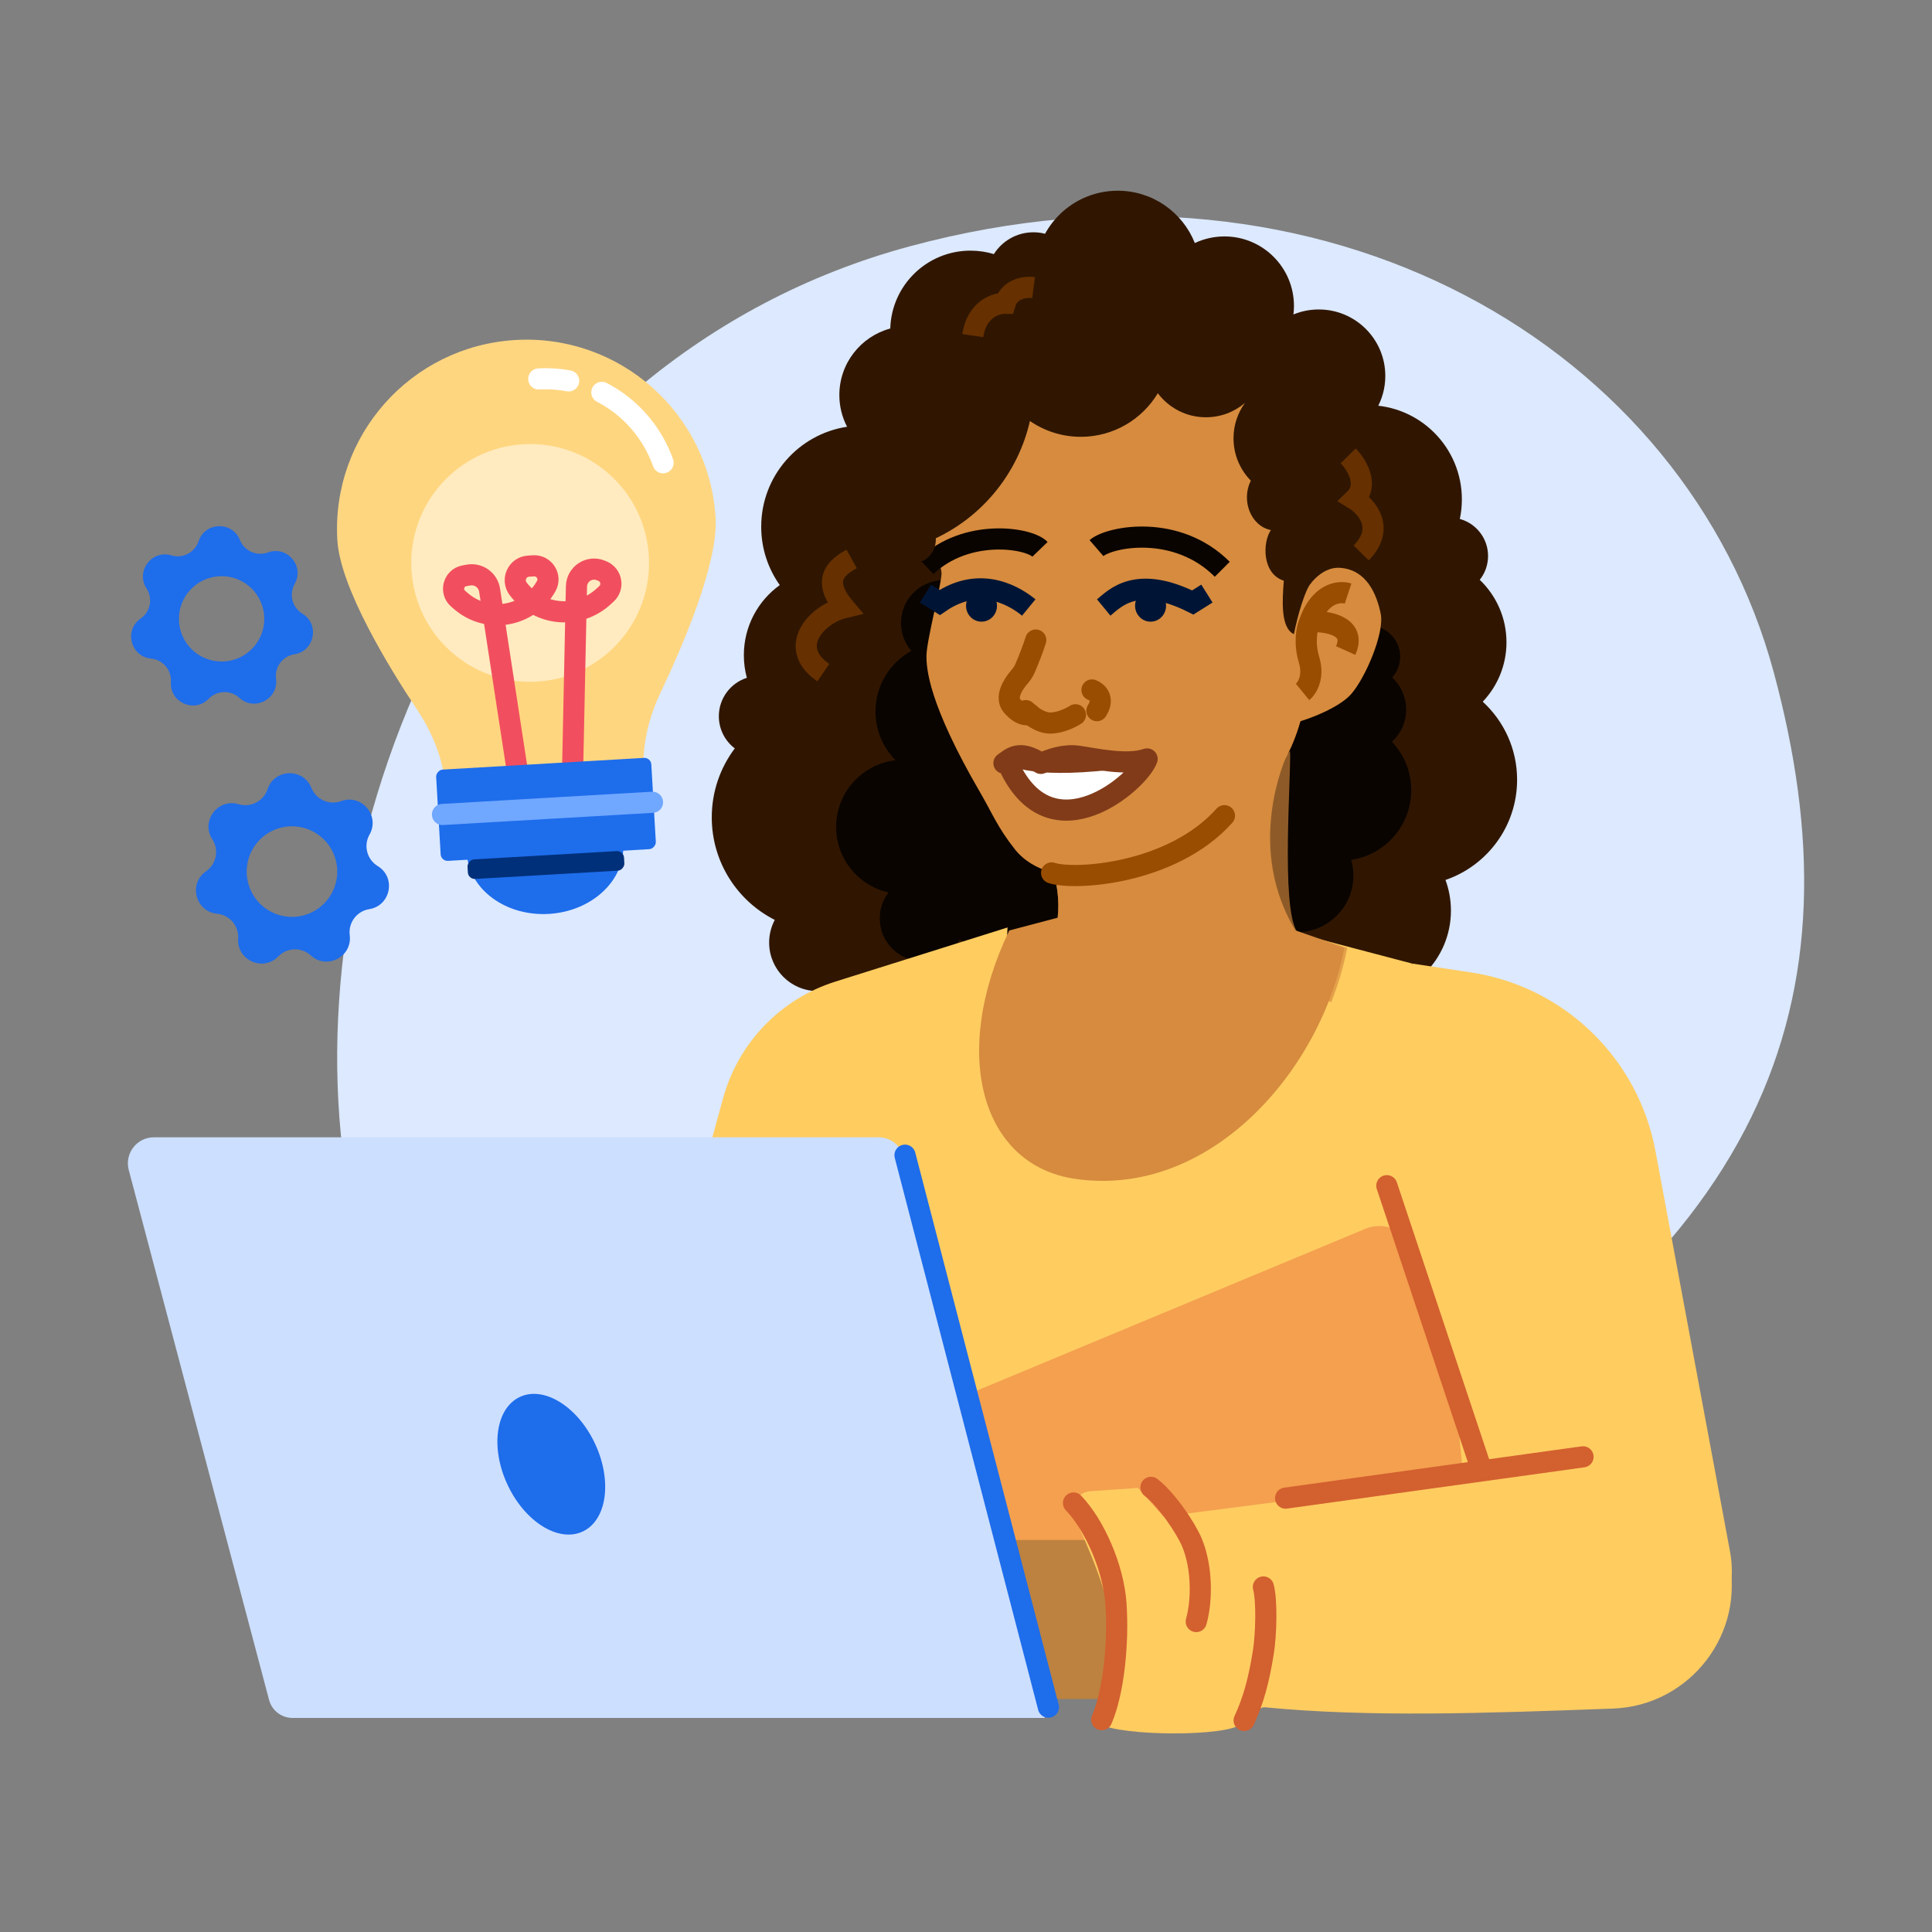
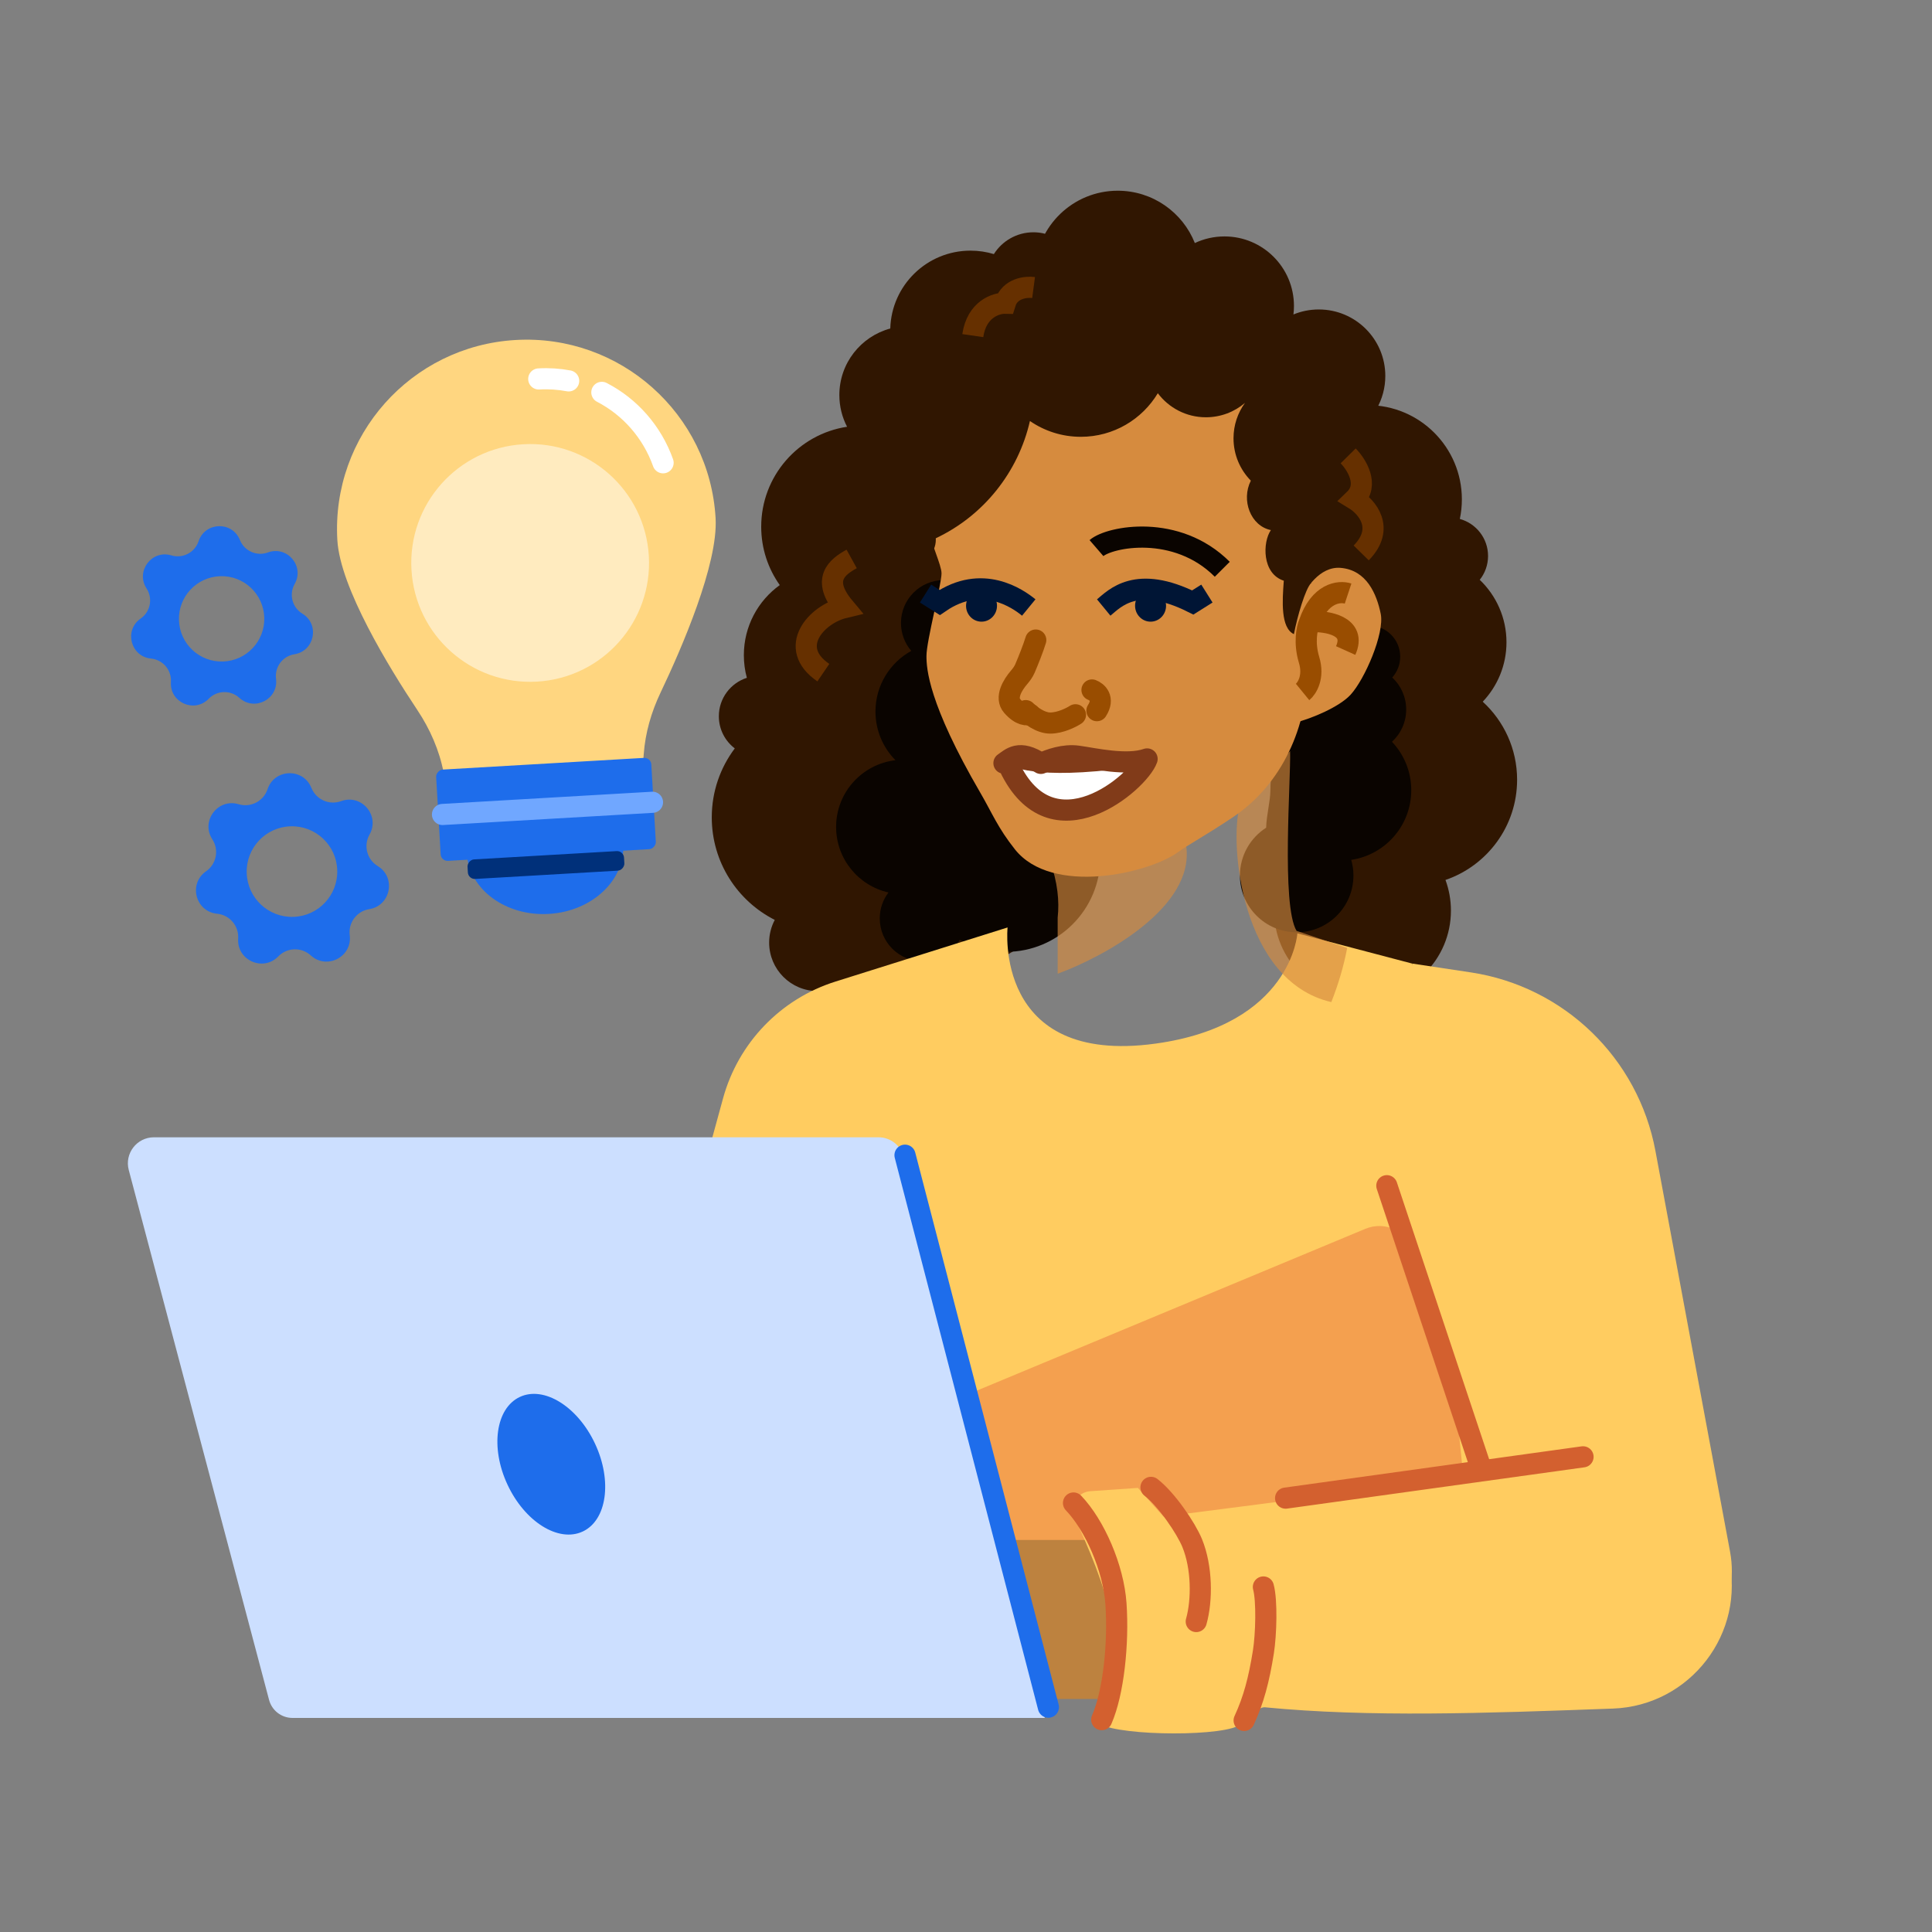
<svg xmlns="http://www.w3.org/2000/svg" width="56" height="56" viewBox="0 0 56 56" fill="none">
  <rect x="0" y="0" width="56" height="56" fill="#808080" stroke="none" />
-   <path d="M51.412 19.483C53.949 28.882 51.412 36.571 38.587 43.247C24.258 49.332 11.105 43.246 9.928 33.334C8.75 23.422 14.289 10.4 26.373 7.139C38.457 3.878 48.876 10.085 51.412 19.483Z" fill="#DCE9FE" />
  <path d="M31.306 8.087C31.306 8.661 30.948 9.152 30.443 9.348C30.451 9.428 30.456 9.509 30.456 9.591C30.456 10.828 29.49 11.839 28.271 11.912C28.127 12.522 27.703 13.024 27.143 13.275C27.628 13.798 27.924 14.498 27.924 15.267C27.924 15.657 27.848 16.029 27.71 16.369C29.062 18.687 30.649 24.894 30.649 26.035C30.649 27.444 27.16 28.743 25.752 28.743C25.316 28.743 24.907 28.634 24.548 28.442C24.312 28.621 24.018 28.727 23.7 28.727C22.923 28.727 22.294 28.098 22.294 27.321C22.294 27.084 22.353 26.86 22.457 26.664C21.373 26.115 20.631 24.99 20.631 23.692C20.631 22.942 20.879 22.25 21.298 21.693C21.017 21.479 20.836 21.141 20.836 20.761C20.836 20.24 21.177 19.798 21.648 19.647C21.591 19.438 21.561 19.218 21.561 18.99C21.561 18.154 21.971 17.413 22.602 16.959C22.263 16.481 22.064 15.898 22.064 15.267C22.064 13.799 23.144 12.583 24.553 12.37C24.41 12.095 24.329 11.782 24.329 11.451C24.329 10.528 24.954 9.752 25.805 9.522C25.841 8.269 26.868 7.265 28.13 7.265C28.366 7.265 28.593 7.3 28.808 7.365C29.047 6.986 29.471 6.733 29.953 6.733C30.7 6.733 31.306 7.339 31.306 8.087Z" fill="#301601" />
  <path d="M42.314 15.042C42.353 14.859 42.373 14.669 42.373 14.474C42.373 12.966 41.151 11.743 39.642 11.743C38.134 11.743 36.911 12.966 36.911 14.474C36.911 15.808 37.868 16.918 39.132 17.157C38.837 17.568 38.663 18.072 38.663 18.617C38.663 19.168 38.841 19.677 39.143 20.091C38.354 20.646 37.838 21.563 37.838 22.601C37.838 23.166 37.991 23.695 38.257 24.149C37.466 24.585 36.93 25.427 36.93 26.395C36.93 27.81 38.078 28.957 39.493 28.957C40.908 28.957 42.056 27.81 42.056 26.395C42.056 26.082 42 25.783 41.898 25.506C43.105 25.093 43.974 23.949 43.974 22.601C43.974 21.706 43.59 20.9 42.978 20.339C43.404 19.89 43.666 19.284 43.666 18.617C43.666 17.905 43.368 17.262 42.891 16.806C43.042 16.617 43.132 16.376 43.132 16.115C43.132 15.603 42.785 15.171 42.314 15.042Z" fill="#301601" />
  <path d="M28.316 18.847C28.493 18.632 28.599 18.357 28.599 18.057C28.599 17.371 28.043 16.814 27.357 16.814C26.671 16.814 26.115 17.371 26.115 18.057C26.115 18.366 26.227 18.649 26.414 18.866C25.795 19.208 25.376 19.867 25.376 20.624C25.376 21.174 25.597 21.673 25.956 22.035C24.987 22.148 24.235 22.971 24.235 23.969C24.235 24.897 24.884 25.673 25.753 25.869C25.594 26.077 25.5 26.338 25.5 26.621C25.5 27.307 26.056 27.863 26.742 27.863C27.203 27.863 27.605 27.613 27.819 27.24C28.215 27.463 28.672 27.59 29.158 27.59C30.669 27.59 31.893 26.366 31.893 24.855C31.893 23.345 30.669 22.12 29.158 22.12C28.992 22.12 28.83 22.135 28.672 22.163C29.111 21.795 29.39 21.242 29.39 20.624C29.39 19.853 28.955 19.183 28.316 18.847Z" fill="#0A0400" />
  <path d="M40.586 19.035C40.586 19.267 40.498 19.478 40.355 19.638C40.604 19.869 40.759 20.199 40.759 20.566C40.759 20.936 40.601 21.269 40.347 21.501C40.694 21.867 40.906 22.361 40.906 22.904C40.906 23.929 40.151 24.778 39.166 24.924C39.208 25.068 39.23 25.221 39.23 25.378C39.23 26.287 38.493 27.023 37.585 27.023C36.677 27.023 35.94 26.287 35.94 25.378C35.94 24.796 36.243 24.284 36.7 23.992C36.704 23.815 36.734 23.621 36.764 23.433C36.794 23.243 36.823 23.059 36.823 22.904C36.823 22.086 37.15 20.902 37.846 20.576C37.951 20.527 38.085 20.563 38.228 20.623C38.227 20.604 38.226 20.585 38.226 20.566C38.226 20.087 38.492 19.67 38.884 19.455C38.818 19.329 38.78 19.186 38.78 19.035C38.78 18.536 39.184 18.132 39.683 18.132C40.181 18.132 40.586 18.536 40.586 19.035Z" fill="#0A0400" />
  <path d="M33.491 30.25C28.783 30.897 29.205 26.883 29.205 26.883L24.22 28.45C22.628 28.95 21.399 30.226 20.958 31.836L16.281 48.918L47.31 48.621L40.93 27.929L37.605 27.054C37.605 27.054 37.441 29.707 33.491 30.25Z" fill="#FFCC60" />
  <path d="M39.576 35.618L15.975 45.447C14.083 46.234 14.841 49.071 16.873 48.811L42.685 45.503C43.341 45.419 43.759 44.759 43.553 44.13L40.983 36.264C40.792 35.679 40.144 35.382 39.576 35.618Z" fill="#F4A04F" />
  <path d="M33.587 44.637H25.341C24.825 44.637 24.33 44.849 23.974 45.223L21.556 47.762C21.024 48.322 21.42 49.246 22.192 49.246H32.76L33.587 44.637Z" fill="#BD823F" />
  <path d="M42.63 28.185L40.93 27.929L42.614 44.797C42.875 47.411 45.424 49.163 47.959 48.47C49.485 48.053 50.436 46.535 50.147 44.979L47.983 33.357C47.482 30.669 45.333 28.593 42.63 28.185Z" fill="#FFCC60" />
  <path d="M40.198 34.368L42.95 42.624" stroke="#D3602F" stroke-width="0.613" stroke-linecap="round" />
  <path d="M26.195 33.536C26.111 33.2 25.809 32.965 25.463 32.965H4.462C3.966 32.965 3.605 33.434 3.732 33.913L7.799 49.272C7.88 49.58 8.159 49.795 8.478 49.795H30.284L26.195 33.536Z" fill="#CCDFFF" />
  <ellipse cx="1.401" cy="2.153" rx="1.401" ry="2.153" transform="matrix(-0.906 0.423 0.423 0.906 16.338 39.898)" fill="#1E6DEB" />
  <path d="M26.232 33.484L30.388 49.483" stroke="#1E6DEB" stroke-width="0.613" stroke-linecap="round" />
  <path d="M50.1 45.148L50.07 45.02C49.653 43.272 47.985 42.121 46.203 42.35L33.725 43.959L32.983 43.128L31.6 43.223C31.223 43.249 30.991 43.653 31.151 43.996C31.517 44.78 32.054 46.026 32.16 46.793C32.284 47.688 31.987 49.06 31.847 49.633C31.806 49.801 31.852 49.976 32.015 50.032C32.947 50.353 35.998 50.309 35.998 49.899C36.265 49.894 36.391 49.492 36.652 49.486C39.688 49.781 43.056 49.659 46.666 49.527L46.752 49.524C48.992 49.443 50.62 47.329 50.1 45.148Z" fill="#FFCC60" />
  <path d="M36.62 45.999C36.728 46.394 36.7 47.382 36.62 47.883C36.492 48.686 36.339 49.269 36.062 49.868" stroke="#D3602F" stroke-width="0.613" stroke-linecap="round" />
  <path d="M33.362 43.112C33.817 43.464 34.379 44.296 34.555 44.724C34.845 45.43 34.848 46.384 34.674 47.001" stroke="#D3602F" stroke-width="0.613" stroke-linecap="round" />
  <path d="M31.116 43.565C31.729 44.205 32.276 45.446 32.347 46.49C32.426 47.635 32.276 49.062 31.934 49.845" stroke="#D3602F" stroke-width="0.613" stroke-linecap="round" />
  <path d="M45.885 42.227L37.264 43.424" stroke="#D3602F" stroke-width="0.613" stroke-linecap="round" />
  <circle cx="38.112" cy="16.866" r="0.994" fill="#301601" />
-   <path d="M37.278 21.933L30.432 24.946C30.658 25.574 30.71 26.124 30.658 26.6L29.254 26.97C27.538 30.546 28.443 33.774 31.164 34.17C35.075 34.741 38.291 31.025 38.965 27.478L37.55 26.97C36.392 25.055 36.843 22.999 37.278 21.933Z" fill="#D68B3E" />
  <g style="mix-blend-mode:multiply" opacity="0.65">
    <path d="M37.582 26.982L39.049 27.477C38.949 28.002 38.794 28.529 38.589 29.046C35.964 28.442 35.628 24.424 35.937 23.356L37.394 21.771C37.42 22.573 37.134 26.24 37.582 26.982Z" fill="#D68B3E" />
  </g>
  <g style="mix-blend-mode:multiply" opacity="0.65">
    <path d="M30.432 24.945C30.657 25.573 30.71 26.123 30.657 26.599V28.224C32 27.732 34.626 26.305 34.384 24.534L33.753 23.497L30.432 24.945Z" fill="#D68B3E" />
  </g>
  <path d="M26.916 15.298C27.292 12.401 28.378 9.44 32.735 9.44C36.34 9.44 37.669 12.01 37.906 13.472C38.142 14.933 37.906 19.342 37.906 19.342C37.906 21.058 37.168 22.724 35.744 23.682C34.957 24.211 34.455 24.474 34.151 24.696C33.3 25.318 30.492 25.97 29.419 24.62C28.919 23.99 28.763 23.576 28.418 22.983C26.903 20.38 26.854 19.373 26.854 19.014C26.854 18.573 27.291 16.936 27.291 16.621C27.291 16.369 26.979 15.76 26.916 15.298Z" fill="#D68B3E" />
-   <path d="M30.481 25.302C31.121 25.521 33.963 25.351 35.491 23.643" stroke="#994D00" stroke-width="0.613" stroke-linecap="round" />
  <path d="M38.858 16.46C38.253 16.409 37.83 17.072 37.694 17.41L37.523 20.952C38.027 20.826 38.823 20.49 39.148 20.136C39.556 19.692 40.137 18.361 40.021 17.791C39.904 17.22 39.614 16.523 38.858 16.46Z" fill="#D68B3E" />
  <path d="M39.075 17.205C38.824 17.122 38.246 17.18 37.944 18.073C37.882 18.218 37.794 18.631 37.944 19.127C38.095 19.623 37.882 19.954 37.756 20.057" stroke="#994D00" stroke-width="0.613" />
  <path d="M37.996 18.018C38.467 17.998 39.328 18.138 39.005 18.856" stroke="#994D00" stroke-width="0.613" />
  <path d="M31.652 19.999C31.795 20.052 32.024 20.246 31.795 20.599" stroke="#994D00" stroke-width="0.613" stroke-linecap="round" />
  <path d="M29.853 20.698C29.784 20.738 29.585 20.746 29.338 20.462C29.13 20.225 29.344 19.859 29.54 19.632C29.607 19.554 29.668 19.47 29.709 19.376C29.807 19.145 29.949 18.793 30.022 18.552" stroke="#994D00" stroke-width="0.613" stroke-linecap="round" />
  <path d="M29.733 20.598C29.848 20.718 30.15 20.958 30.442 20.958C30.735 20.958 31.051 20.798 31.173 20.718" stroke="#994D00" stroke-width="0.613" stroke-linecap="round" />
  <path d="M33.798 17.538C33.786 17.285 33.576 17.088 33.328 17.1C33.081 17.111 32.889 17.326 32.901 17.58C32.913 17.834 33.124 18.031 33.371 18.019C33.619 18.007 33.81 17.792 33.798 17.538Z" fill="#001535" />
  <path d="M31.992 17.609C32.306 17.351 32.936 16.644 34.573 17.463L34.983 17.205" stroke="#001535" stroke-width="0.613" />
  <path d="M28.002 17.538C28.014 17.285 28.224 17.088 28.472 17.1C28.719 17.111 28.91 17.326 28.898 17.58C28.887 17.834 28.676 18.031 28.429 18.019C28.181 18.007 27.99 17.792 28.002 17.538Z" fill="#001535" />
  <path d="M29.819 17.609C29.504 17.351 28.465 16.62 27.238 17.463L26.828 17.205" stroke="#001535" stroke-width="0.613" />
  <path d="M31.782 15.887C32.166 15.555 34.101 15.172 35.428 16.501" stroke="#0A0400" stroke-width="0.613" />
-   <path d="M30.145 15.922C29.814 15.578 28.004 15.309 26.844 16.419" stroke="#0A0400" stroke-width="0.613" />
  <path d="M29.651 22.923C29.529 22.419 29.521 22.585 29.397 22.206C29.802 22.008 29.985 22.126 30.027 22.211L30.533 21.899L33.019 22.206C32.002 23.711 30.384 23.51 29.651 22.923Z" fill="#813B19" />
  <path d="M32.537 22.785C31.361 23.389 30.711 23.333 30.12 23.14L29.246 22.091L30.007 21.926L33.141 22.003L32.537 22.785Z" fill="white" />
  <path d="M29.1 22.12C29.296 21.989 29.535 21.704 30.17 22.127C30.423 22.014 30.837 21.861 31.244 21.918C31.718 21.984 32.664 22.205 33.249 21.998C33.014 22.665 30.495 24.843 29.256 22.222" stroke="#813B19" stroke-width="0.613" stroke-linecap="round" stroke-linejoin="round" />
  <path d="M30.249 22.127C29.595 21.751 29.374 21.989 29.178 22.12C29.362 22.285 30.327 22.633 33.187 22.178C32.577 22.11 31.802 21.99 31.328 21.924C30.921 21.868 30.501 22.014 30.249 22.127Z" fill="#813B19" />
  <path d="M39.247 12.533C39.791 12.193 40.154 11.587 40.154 10.897C40.154 9.833 39.291 8.97 38.226 8.97C37.966 8.97 37.718 9.021 37.491 9.115C37.501 9.034 37.506 8.951 37.506 8.868C37.506 7.755 36.604 6.853 35.492 6.853C35.184 6.853 34.893 6.922 34.633 7.045C34.28 6.156 33.412 5.528 32.398 5.528C31.108 5.528 30.055 6.546 29.998 7.823C29.236 8.277 28.726 9.108 28.726 10.059C28.726 10.221 28.741 10.379 28.769 10.532L25.048 14.398L25.632 16.038C25.706 16.028 25.78 16.017 25.853 16.005C25.974 16.201 26.191 16.332 26.439 16.332C26.818 16.332 27.125 16.024 27.125 15.645C27.125 15.631 27.125 15.617 27.124 15.602C28.507 14.95 29.515 13.688 29.853 12.203C30.273 12.492 30.781 12.661 31.328 12.661C32.276 12.661 33.105 12.155 33.56 11.398C33.878 11.821 34.384 12.095 34.954 12.095C35.386 12.095 35.782 11.938 36.087 11.678C35.877 11.966 35.754 12.321 35.754 12.704C35.754 13.183 35.946 13.616 36.256 13.932C35.969 14.502 36.251 15.245 36.837 15.365C36.595 15.714 36.574 16.628 37.212 16.832L37.209 16.867C37.171 17.39 37.112 18.2 37.505 18.381C37.603 17.865 37.837 17.067 38.004 16.9L38.52 14.131C38.965 13.813 39.255 13.293 39.255 12.704C39.255 12.647 39.252 12.589 39.247 12.533Z" fill="#301601" />
  <path d="M24.686 16.201C24.261 16.435 23.793 16.796 24.476 17.611C23.652 17.808 22.805 18.774 23.865 19.497" stroke="#663000" stroke-width="0.613" />
  <path d="M39.077 13.214C39.319 13.459 39.695 14.053 39.261 14.472C39.619 14.691 40.159 15.309 39.455 16.027" stroke="#663000" stroke-width="0.613" />
  <path d="M29.959 8.334C29.74 8.305 29.27 8.356 29.137 8.789C28.87 8.783 28.308 8.963 28.197 9.728" stroke="#663000" stroke-width="0.613" />
  <path fill-rule="evenodd" clip-rule="evenodd" d="M12.86 22.398C12.734 21.745 12.464 21.131 12.095 20.578C11.275 19.347 9.858 17.035 9.778 15.654C9.602 12.627 11.915 10.03 14.943 9.855C17.97 9.679 20.567 11.992 20.742 15.019C20.819 16.35 19.758 18.793 19.145 20.079C18.878 20.64 18.704 21.241 18.659 21.86L18.54 23.493L13.133 23.806L12.86 22.398Z" fill="#FFD680" />
  <circle cx="3.447" cy="3.447" r="3.447" transform="matrix(-0.998 0.058 0.058 0.998 18.607 12.677)" fill="#FFEBBF" />
-   <path d="M16.58 23.15L16.709 16.998C16.716 16.634 17.089 16.394 17.423 16.538L17.467 16.556C17.731 16.67 17.79 17.018 17.579 17.212L17.493 17.291C16.763 17.962 15.614 17.857 15.018 17.066V17.066C14.821 16.804 14.995 16.428 15.322 16.41L15.464 16.401C15.777 16.383 15.986 16.718 15.832 16.99V16.99C15.333 17.88 14.146 18.092 13.37 17.431L13.281 17.355C13.037 17.147 13.144 16.748 13.46 16.69L13.577 16.669C13.868 16.615 14.146 16.813 14.191 17.106L15.131 23.234" stroke="#F14F5F" stroke-width="0.613" />
  <ellipse cx="2.272" cy="1.894" rx="2.272" ry="1.894" transform="matrix(-0.998 0.058 0.058 0.998 17.955 22.578)" fill="#1E6DEB" />
  <rect width="6.249" height="2.651" rx="0.201" transform="matrix(-0.998 0.058 0.058 0.998 18.867 21.956)" fill="#1E6DEB" />
  <line x1="0.306" y1="-0.306" x2="6.405" y2="-0.306" transform="matrix(-0.998 0.058 0.058 0.998 19.236 23.542)" stroke="#70A7FF" stroke-width="0.613" stroke-linecap="round" />
  <rect width="4.545" height="0.568" rx="0.201" transform="matrix(-0.998 0.058 0.058 0.998 18.076 24.658)" fill="#00307A" />
  <path d="M15.616 10.984C15.913 10.967 16.204 10.987 16.483 11.04M17.445 11.373C18.259 11.793 18.902 12.52 19.22 13.414" stroke="white" stroke-width="0.613" stroke-linecap="round" stroke-linejoin="round" />
  <path fill-rule="evenodd" clip-rule="evenodd" d="M7.755 22.876C7.954 22.277 8.791 22.252 9.026 22.837C9.163 23.177 9.544 23.347 9.888 23.221C10.48 23.004 11.022 23.642 10.711 24.191C10.53 24.509 10.636 24.914 10.949 25.104C11.488 25.431 11.326 26.253 10.703 26.352C10.341 26.41 10.091 26.744 10.137 27.107C10.217 27.733 9.474 28.119 9.009 27.694C8.738 27.447 8.321 27.459 8.066 27.722C7.626 28.175 6.861 27.834 6.903 27.205C6.928 26.84 6.658 26.521 6.293 26.485C5.665 26.424 5.454 25.614 5.973 25.255C6.274 25.046 6.354 24.636 6.155 24.329C5.811 23.8 6.313 23.13 6.917 23.311C7.268 23.416 7.639 23.223 7.755 22.876ZM8.503 26.576C7.778 26.598 7.172 26.028 7.151 25.303C7.129 24.578 7.698 23.973 8.423 23.951C9.148 23.929 9.754 24.499 9.775 25.224C9.797 25.949 9.228 26.554 8.503 26.576Z" fill="#1E6DEB" />
  <path fill-rule="evenodd" clip-rule="evenodd" d="M5.756 15.688C5.944 15.124 6.732 15.1 6.954 15.652C7.082 15.972 7.442 16.132 7.766 16.013C8.324 15.808 8.834 16.41 8.541 16.927C8.371 17.227 8.47 17.608 8.765 17.788C9.273 18.096 9.121 18.87 8.534 18.964C8.193 19.018 7.957 19.333 8.001 19.675C8.076 20.265 7.376 20.628 6.937 20.227C6.683 19.995 6.289 20.007 6.049 20.254C5.635 20.681 4.914 20.36 4.954 19.767C4.977 19.423 4.722 19.123 4.378 19.089C3.787 19.032 3.588 18.268 4.077 17.929C4.36 17.733 4.436 17.346 4.248 17.057C3.924 16.559 4.397 15.927 4.967 16.098C5.297 16.197 5.647 16.015 5.756 15.688ZM6.461 19.174C5.778 19.195 5.207 18.658 5.187 17.975C5.166 17.292 5.703 16.722 6.386 16.701C7.069 16.68 7.639 17.217 7.66 17.9C7.681 18.583 7.144 19.154 6.461 19.174Z" fill="#1E6DEB" />
</svg>